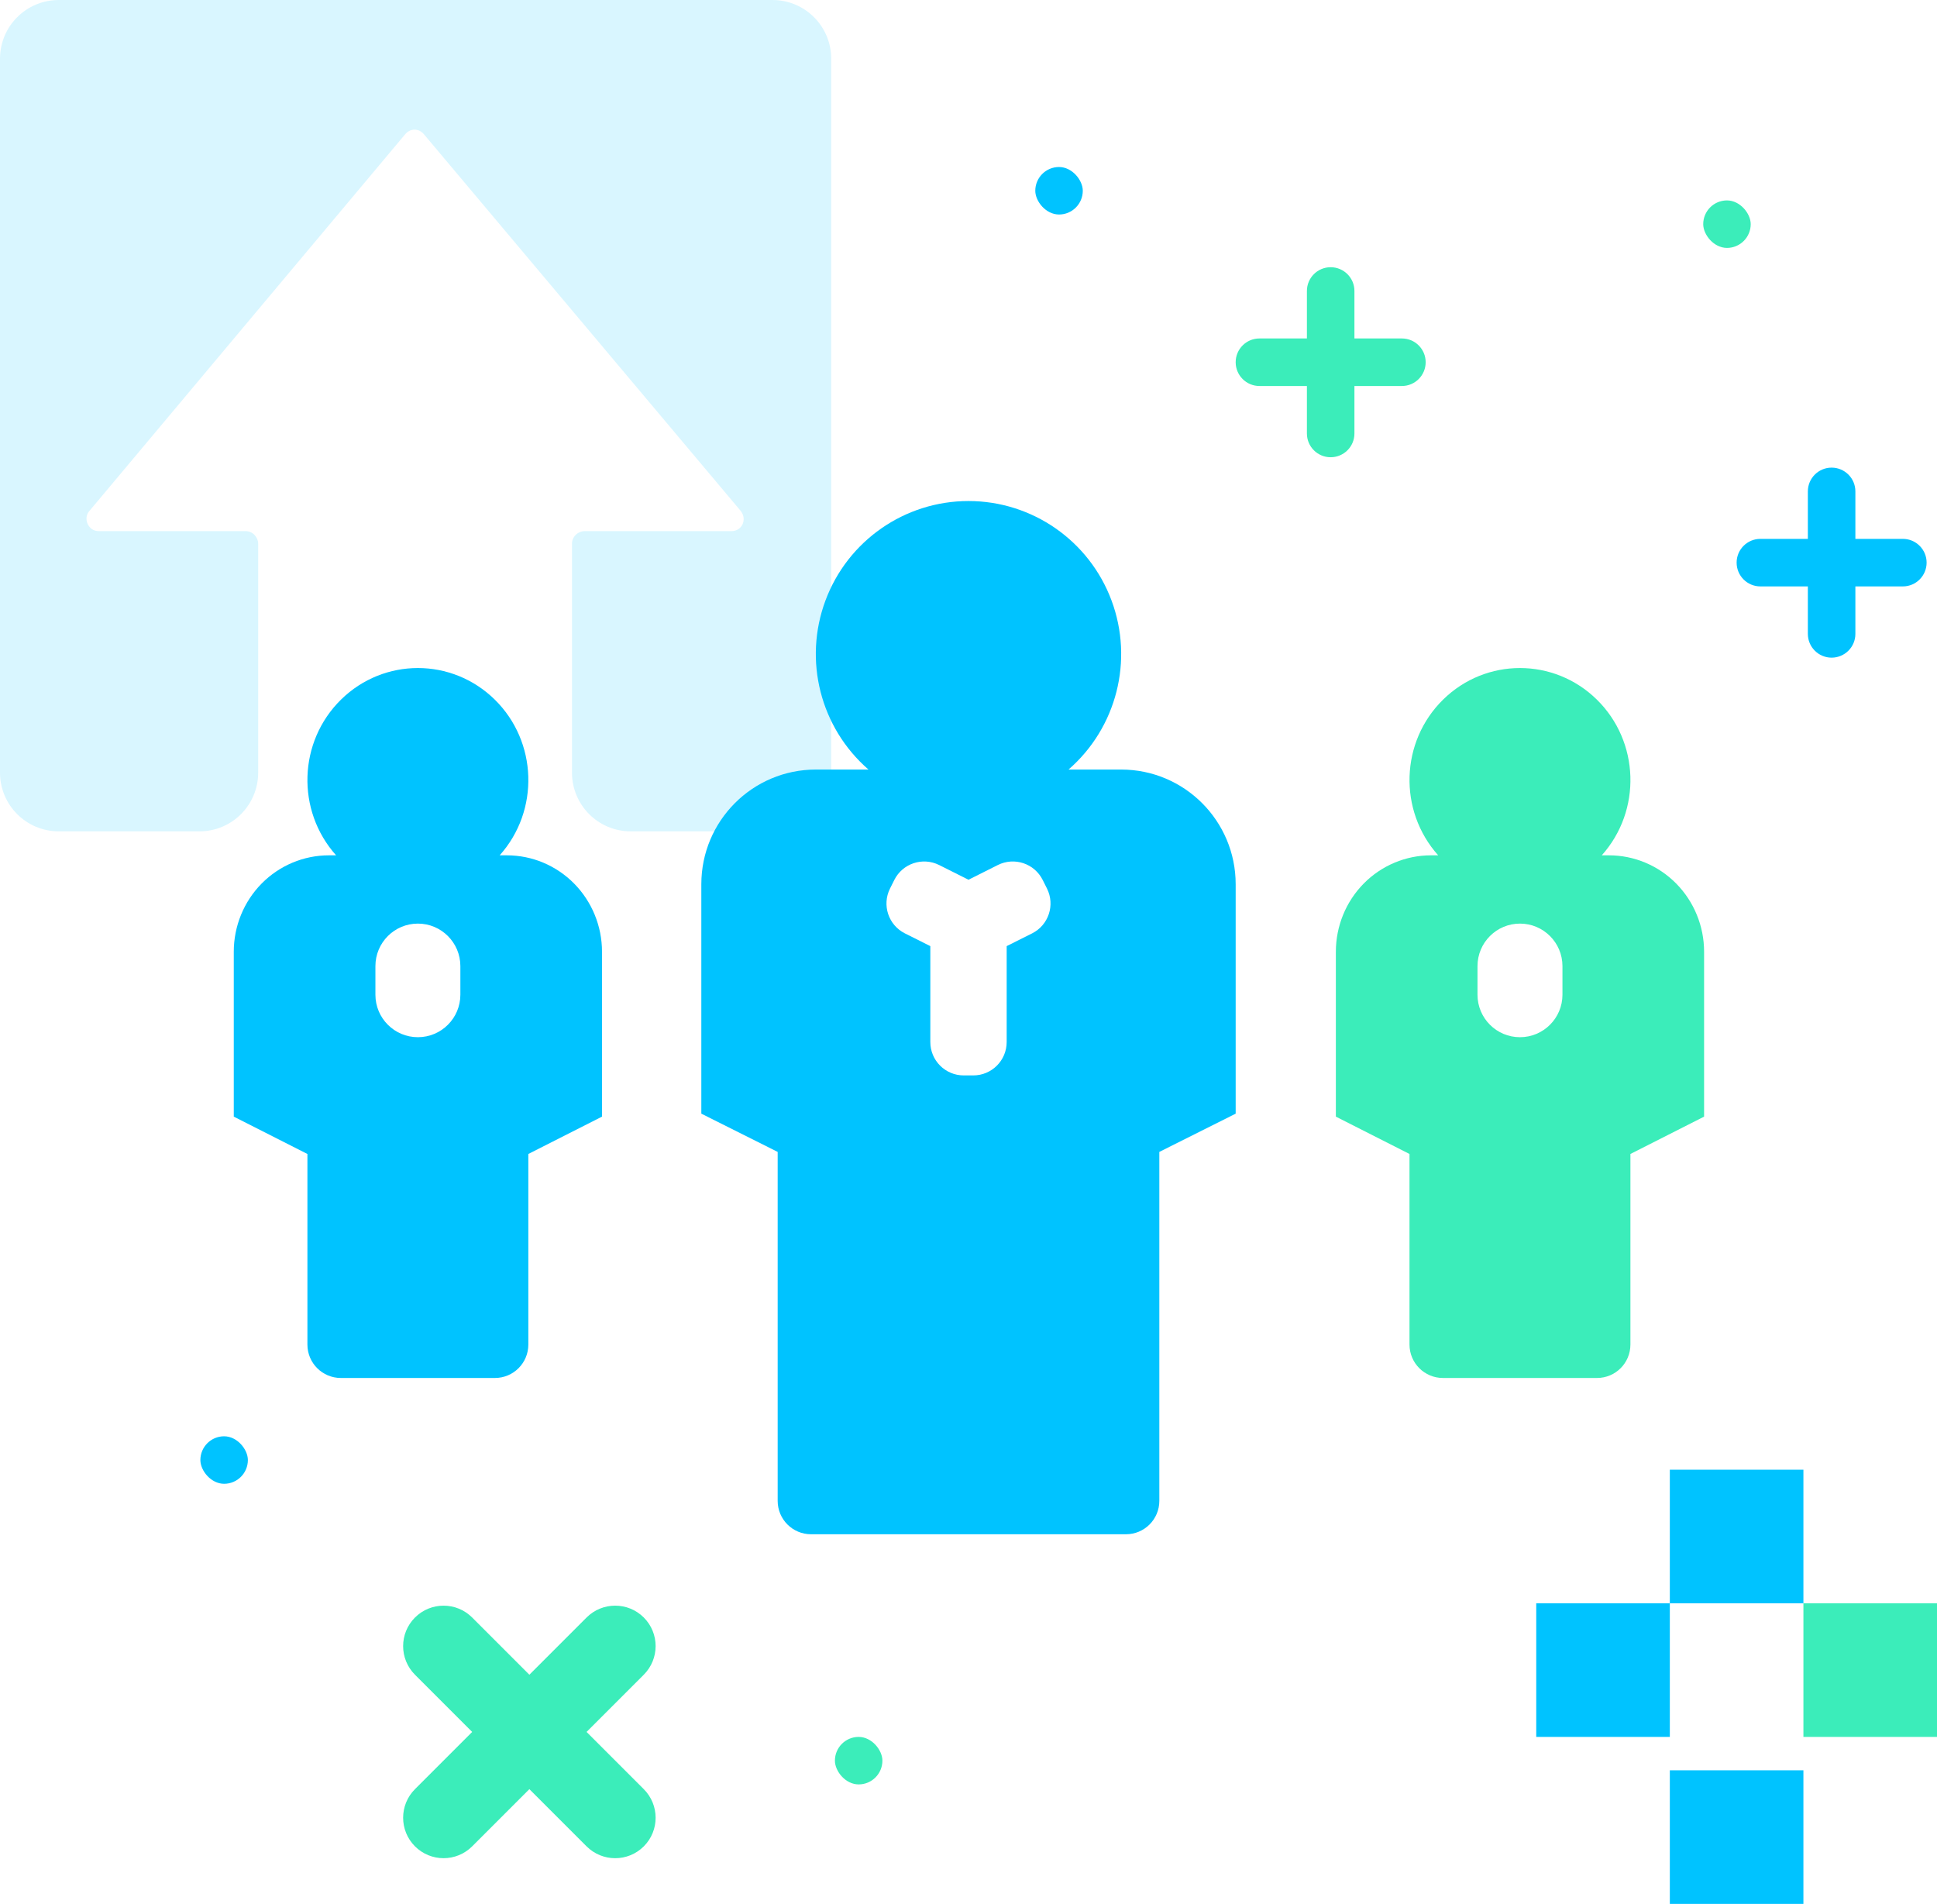
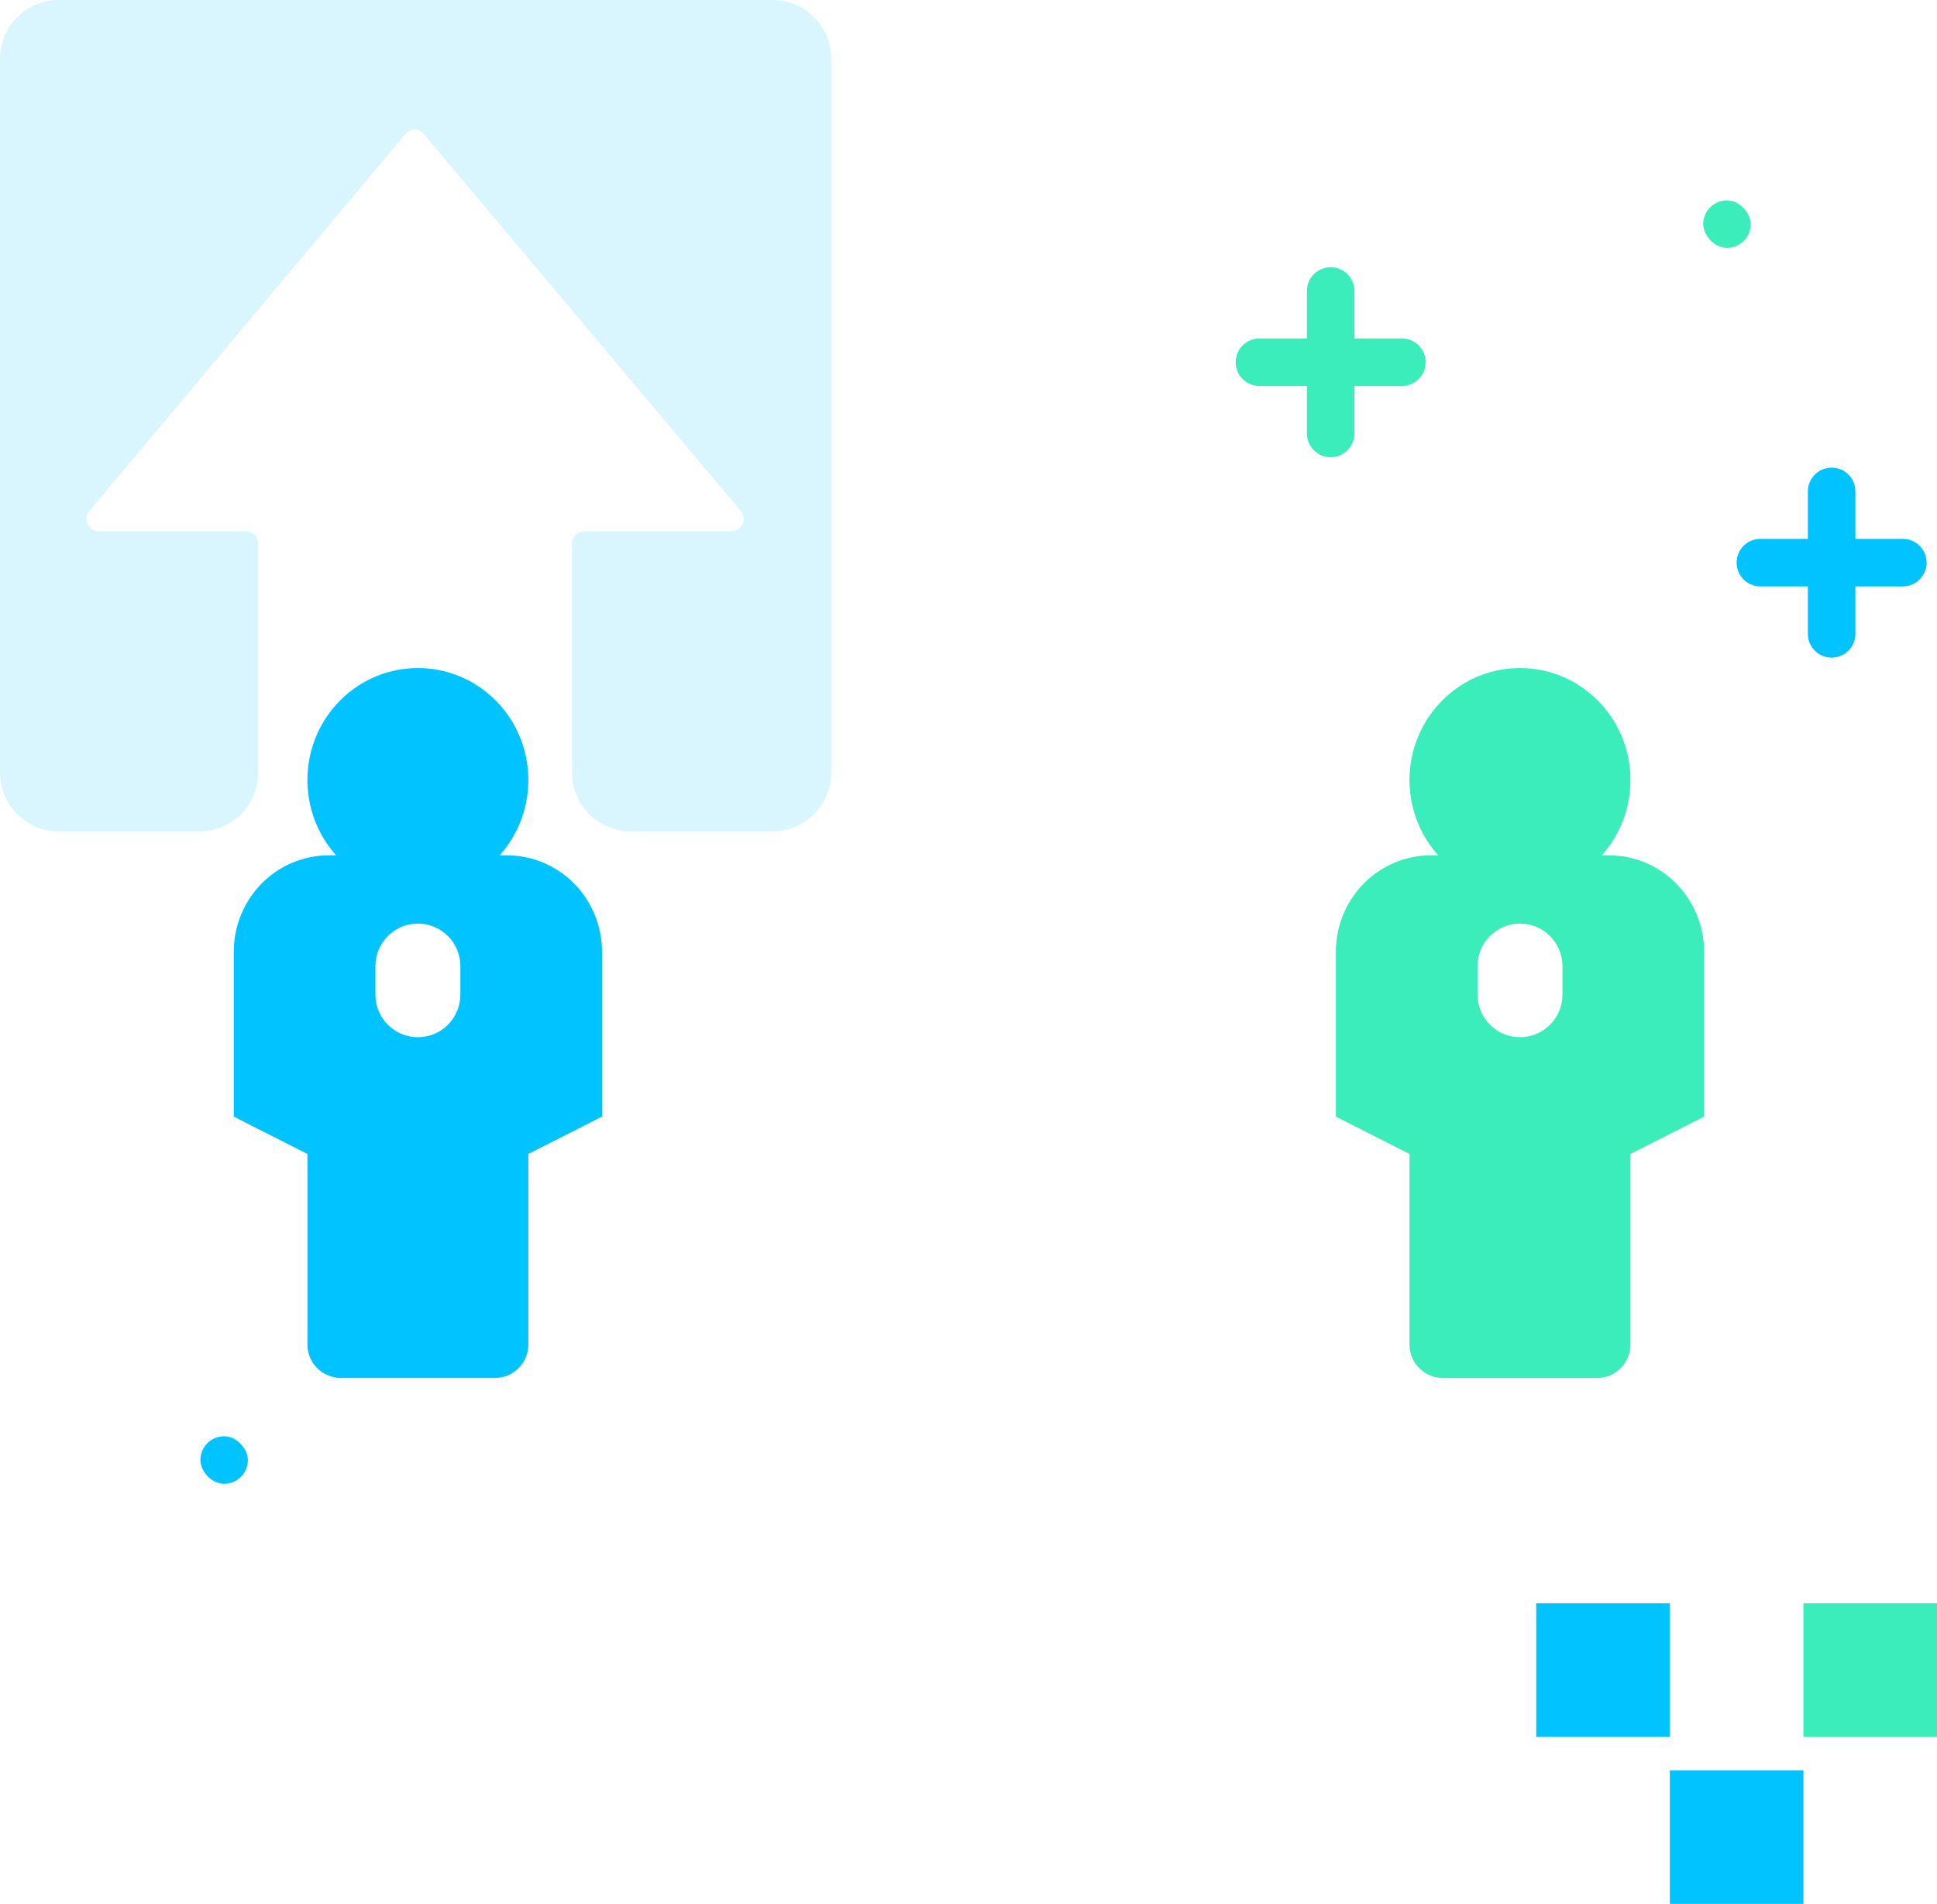
<svg xmlns="http://www.w3.org/2000/svg" width="58px" height="57px" viewBox="0 0 58 57" version="1.1">
  <title>Reduce staffing Copy</title>
  <desc>Created with Sketch.</desc>
  <g id="Page-1" stroke="none" stroke-width="1" fill="none" fill-rule="evenodd">
    <g id="Workflow-software" transform="translate(-592, -3613)">
      <g id="Group-6" transform="translate(482, 3580)">
        <g id="Group-5" transform="translate(77, 0)">
          <g id="Reduce-staffing" transform="translate(33, 33)">
            <g>
              <g id="2noun_upgrade_330610-copy-4" opacity="0.152" transform="translate(12.444, 12.444) rotate(-360) translate(-12.444, -12.444) translate(-0, 0)" fill="#00C3FF">
                <path d="M23.129,0 L1.76,0 C0.786,0 0,0.786 0,1.76 L0,23.129 C0,24.103 0.786,24.889 1.76,24.889 L5.971,24.889 C6.945,24.889 7.731,24.103 7.731,23.129 L7.731,16.278 C7.731,16.09 7.574,15.901 7.354,15.901 L2.954,15.901 C2.64,15.901 2.483,15.524 2.671,15.304 L12.13,4.022 C12.287,3.834 12.539,3.834 12.696,4.022 L22.186,15.304 C22.375,15.556 22.218,15.901 21.903,15.901 L17.504,15.901 C17.315,15.901 17.127,16.058 17.127,16.278 L17.127,23.129 C17.127,24.103 17.912,24.889 18.887,24.889 L23.129,24.889 C24.103,24.889 24.889,24.103 24.889,23.129 L24.889,1.76 C24.889,0.786 24.103,0 23.129,0 Z" id="Path" />
              </g>
-               <path d="M54.844,14 L54.844,14 C54.452,14 54.133,14.318 54.133,14.711 L54.133,16.133 L52.711,16.133 C52.318,16.133 52,16.452 52,16.844 L52,16.844 C52,17.237 52.318,17.556 52.711,17.556 L54.133,17.556 L54.133,18.978 C54.133,19.371 54.452,19.689 54.844,19.689 L54.844,19.689 C55.237,19.689 55.556,19.371 55.556,18.978 L55.556,17.556 L56.978,17.556 C57.371,17.556 57.689,17.237 57.689,16.844 L57.689,16.844 C57.689,16.452 57.371,16.133 56.978,16.133 L55.556,16.133 L55.556,14.711 C55.556,14.318 55.237,14 54.844,14 Z" id="Path-Copy-10" fill="#00C3FF" />
+               <path d="M54.844,14 L54.844,14 C54.452,14 54.133,14.318 54.133,14.711 L54.133,16.133 L52.711,16.133 C52.318,16.133 52,16.452 52,16.844 L52,16.844 C52,17.237 52.318,17.556 52.711,17.556 L54.133,17.556 L54.133,18.978 C54.133,19.371 54.452,19.689 54.844,19.689 C55.237,19.689 55.556,19.371 55.556,18.978 L55.556,17.556 L56.978,17.556 C57.371,17.556 57.689,17.237 57.689,16.844 L57.689,16.844 C57.689,16.452 57.371,16.133 56.978,16.133 L55.556,16.133 L55.556,14.711 C55.556,14.318 55.237,14 54.844,14 Z" id="Path-Copy-10" fill="#00C3FF" />
              <path d="M47.962,25.607 C49.162,24.266 49.096,22.203 47.814,20.944 C46.531,19.685 44.494,19.685 43.212,20.944 C41.929,22.203 41.864,24.266 43.064,25.607 L42.848,25.607 C42.093,25.607 41.368,25.911 40.834,26.452 C40.3,26.994 40,27.728 40,28.494 L40,33.43 L42.205,34.548 L42.205,40.254 C42.205,40.806 42.653,41.254 43.205,41.254 L47.82,41.254 C48.373,41.254 48.82,40.806 48.82,40.254 L48.82,34.548 L51.026,33.43 L51.026,28.494 C51.026,27.728 50.725,26.994 50.191,26.452 C49.657,25.911 48.933,25.607 48.177,25.607 L47.962,25.607 Z M45.513,31.052 L45.513,31.052 C44.81,31.052 44.241,30.482 44.241,29.78 L44.241,28.924 C44.241,28.221 44.81,27.651 45.513,27.651 L45.513,27.651 C46.215,27.651 46.785,28.221 46.785,28.924 L46.785,29.78 C46.785,30.482 46.215,31.052 45.513,31.052 Z" id="Shape-Copy-4" fill="#3BEDBA" fill-rule="nonzero" />
              <path d="M14.962,25.607 C16.162,24.266 16.096,22.203 14.814,20.944 C13.531,19.685 11.494,19.685 10.212,20.944 C8.929,22.203 8.864,24.266 10.064,25.607 L9.848,25.607 C9.093,25.607 8.368,25.911 7.834,26.452 C7.3,26.994 7,27.728 7,28.494 L7,33.43 L9.205,34.548 L9.205,40.254 C9.205,40.806 9.653,41.254 10.205,41.254 L14.82,41.254 C15.373,41.254 15.82,40.806 15.82,40.254 L15.82,34.548 L18.026,33.43 L18.026,28.494 C18.026,27.728 17.725,26.994 17.191,26.452 C16.657,25.911 15.933,25.607 15.177,25.607 L14.962,25.607 Z M12.513,31.052 L12.513,31.052 C11.81,31.052 11.241,30.482 11.241,29.78 L11.241,28.924 C11.241,28.221 11.81,27.651 12.513,27.651 L12.513,27.651 C13.215,27.651 13.785,28.221 13.785,28.924 L13.785,29.78 C13.785,30.482 13.215,31.052 12.513,31.052 Z" id="Shape-Copy-5" fill="#00C3FF" fill-rule="nonzero" />
-               <rect id="Rectangle-Copy-15" fill="#00C3FF" x="31" y="5" width="1.422" height="1.422" rx="0.711" />
              <rect id="Rectangle-Copy-24" fill="#00C3FF" x="6" y="43" width="1.422" height="1.422" rx="0.711" />
              <g id="1noun_rewarding_2040782-copy-2" transform="translate(21, 15)" fill="#00C3FF" fill-rule="nonzero">
-                 <path d="M12.571,8.039 L10.995,8.039 C12.437,6.786 12.95,4.769 12.283,2.978 C11.616,1.187 9.908,0 8,0 C6.092,0 4.384,1.187 3.717,2.978 C3.05,4.769 3.563,6.786 5.005,8.039 L3.429,8.039 C1.535,8.039 5.07530526e-16,9.576 0,11.473 L0,18.341 L2.286,19.486 L2.286,29.933 C2.286,30.486 2.733,30.933 3.286,30.933 L12.714,30.933 C13.267,30.933 13.714,30.486 13.714,29.933 L13.714,19.486 L16,18.341 L16,11.473 C16,9.576 14.465,8.039 12.571,8.039 Z M9.143,13.325 L9.143,16.196 C9.143,16.749 8.695,17.196 8.143,17.196 L7.857,17.196 C7.305,17.196 6.857,16.749 6.857,16.196 L6.857,13.325 L6.096,12.944 C5.603,12.697 5.403,12.097 5.649,11.603 L5.778,11.345 C6.025,10.851 6.625,10.65 7.12,10.897 C7.12,10.897 7.12,10.897 7.121,10.897 L8,11.338 L8.879,10.897 C9.373,10.65 9.974,10.85 10.221,11.344 C10.221,11.344 10.222,11.344 10.222,11.345 L10.351,11.603 C10.597,12.097 10.397,12.697 9.904,12.944 L9.143,13.325 Z" id="Shape" />
-               </g>
+                 </g>
              <g id="Group-3-Copy-6" transform="translate(46, 44)">
-                 <rect id="Rectangle" fill="#00C3FF" x="4" y="0" width="4" height="4" />
                <rect id="Rectangle" fill="#00C3FF" x="4" y="9" width="4" height="4" />
                <rect id="Rectangle" fill="#3BEDBA" x="8" y="4" width="4" height="4" />
                <rect id="Rectangle" fill="#00C3FF" x="0" y="4" width="4" height="4" />
              </g>
              <path d="M39.844,8 L39.844,8 C39.452,8 39.133,8.318 39.133,8.711 L39.133,10.133 L37.711,10.133 C37.318,10.133 37,10.452 37,10.844 L37,10.844 C37,11.237 37.318,11.556 37.711,11.556 L39.133,11.556 L39.133,12.978 C39.133,13.371 39.452,13.689 39.844,13.689 L39.844,13.689 C40.237,13.689 40.556,13.371 40.556,12.978 L40.556,11.556 L41.978,11.556 C42.371,11.556 42.689,11.237 42.689,10.844 L42.689,10.844 C42.689,10.452 42.371,10.133 41.978,10.133 L40.556,10.133 L40.556,8.711 C40.556,8.318 40.237,8 39.844,8 Z" id="Path-Copy-11" fill="#3BEDBA" />
-               <path d="M15.851,47.007 L15.851,47.007 C15.182,47.007 14.64,47.549 14.64,48.218 L14.64,50.64 L12.218,50.64 C11.549,50.64 11.007,51.182 11.007,51.851 L11.007,51.851 C11.007,52.52 11.549,53.062 12.218,53.062 L14.64,53.062 L14.64,55.484 C14.64,56.153 15.182,56.696 15.851,56.696 L15.851,56.696 C16.52,56.696 17.062,56.153 17.062,55.484 L17.062,53.062 L19.484,53.062 C20.153,53.062 20.696,52.52 20.696,51.851 L20.696,51.851 C20.696,51.182 20.153,50.64 19.484,50.64 L17.062,50.64 L17.062,48.218 C17.062,47.549 16.52,47.007 15.851,47.007 Z" id="Path-Copy-12" fill="#3BEDBA" transform="translate(15.851, 51.851) rotate(-45) translate(-15.851, -51.851) " />
              <rect id="Rectangle-Copy-29" fill="#3BEDBA" x="51" y="6" width="1.422" height="1.422" rx="0.711" />
-               <rect id="Rectangle-Copy-30" fill="#3BEDBA" x="25" y="52" width="1.422" height="1.422" rx="0.711" />
            </g>
          </g>
        </g>
      </g>
    </g>
  </g>
</svg>